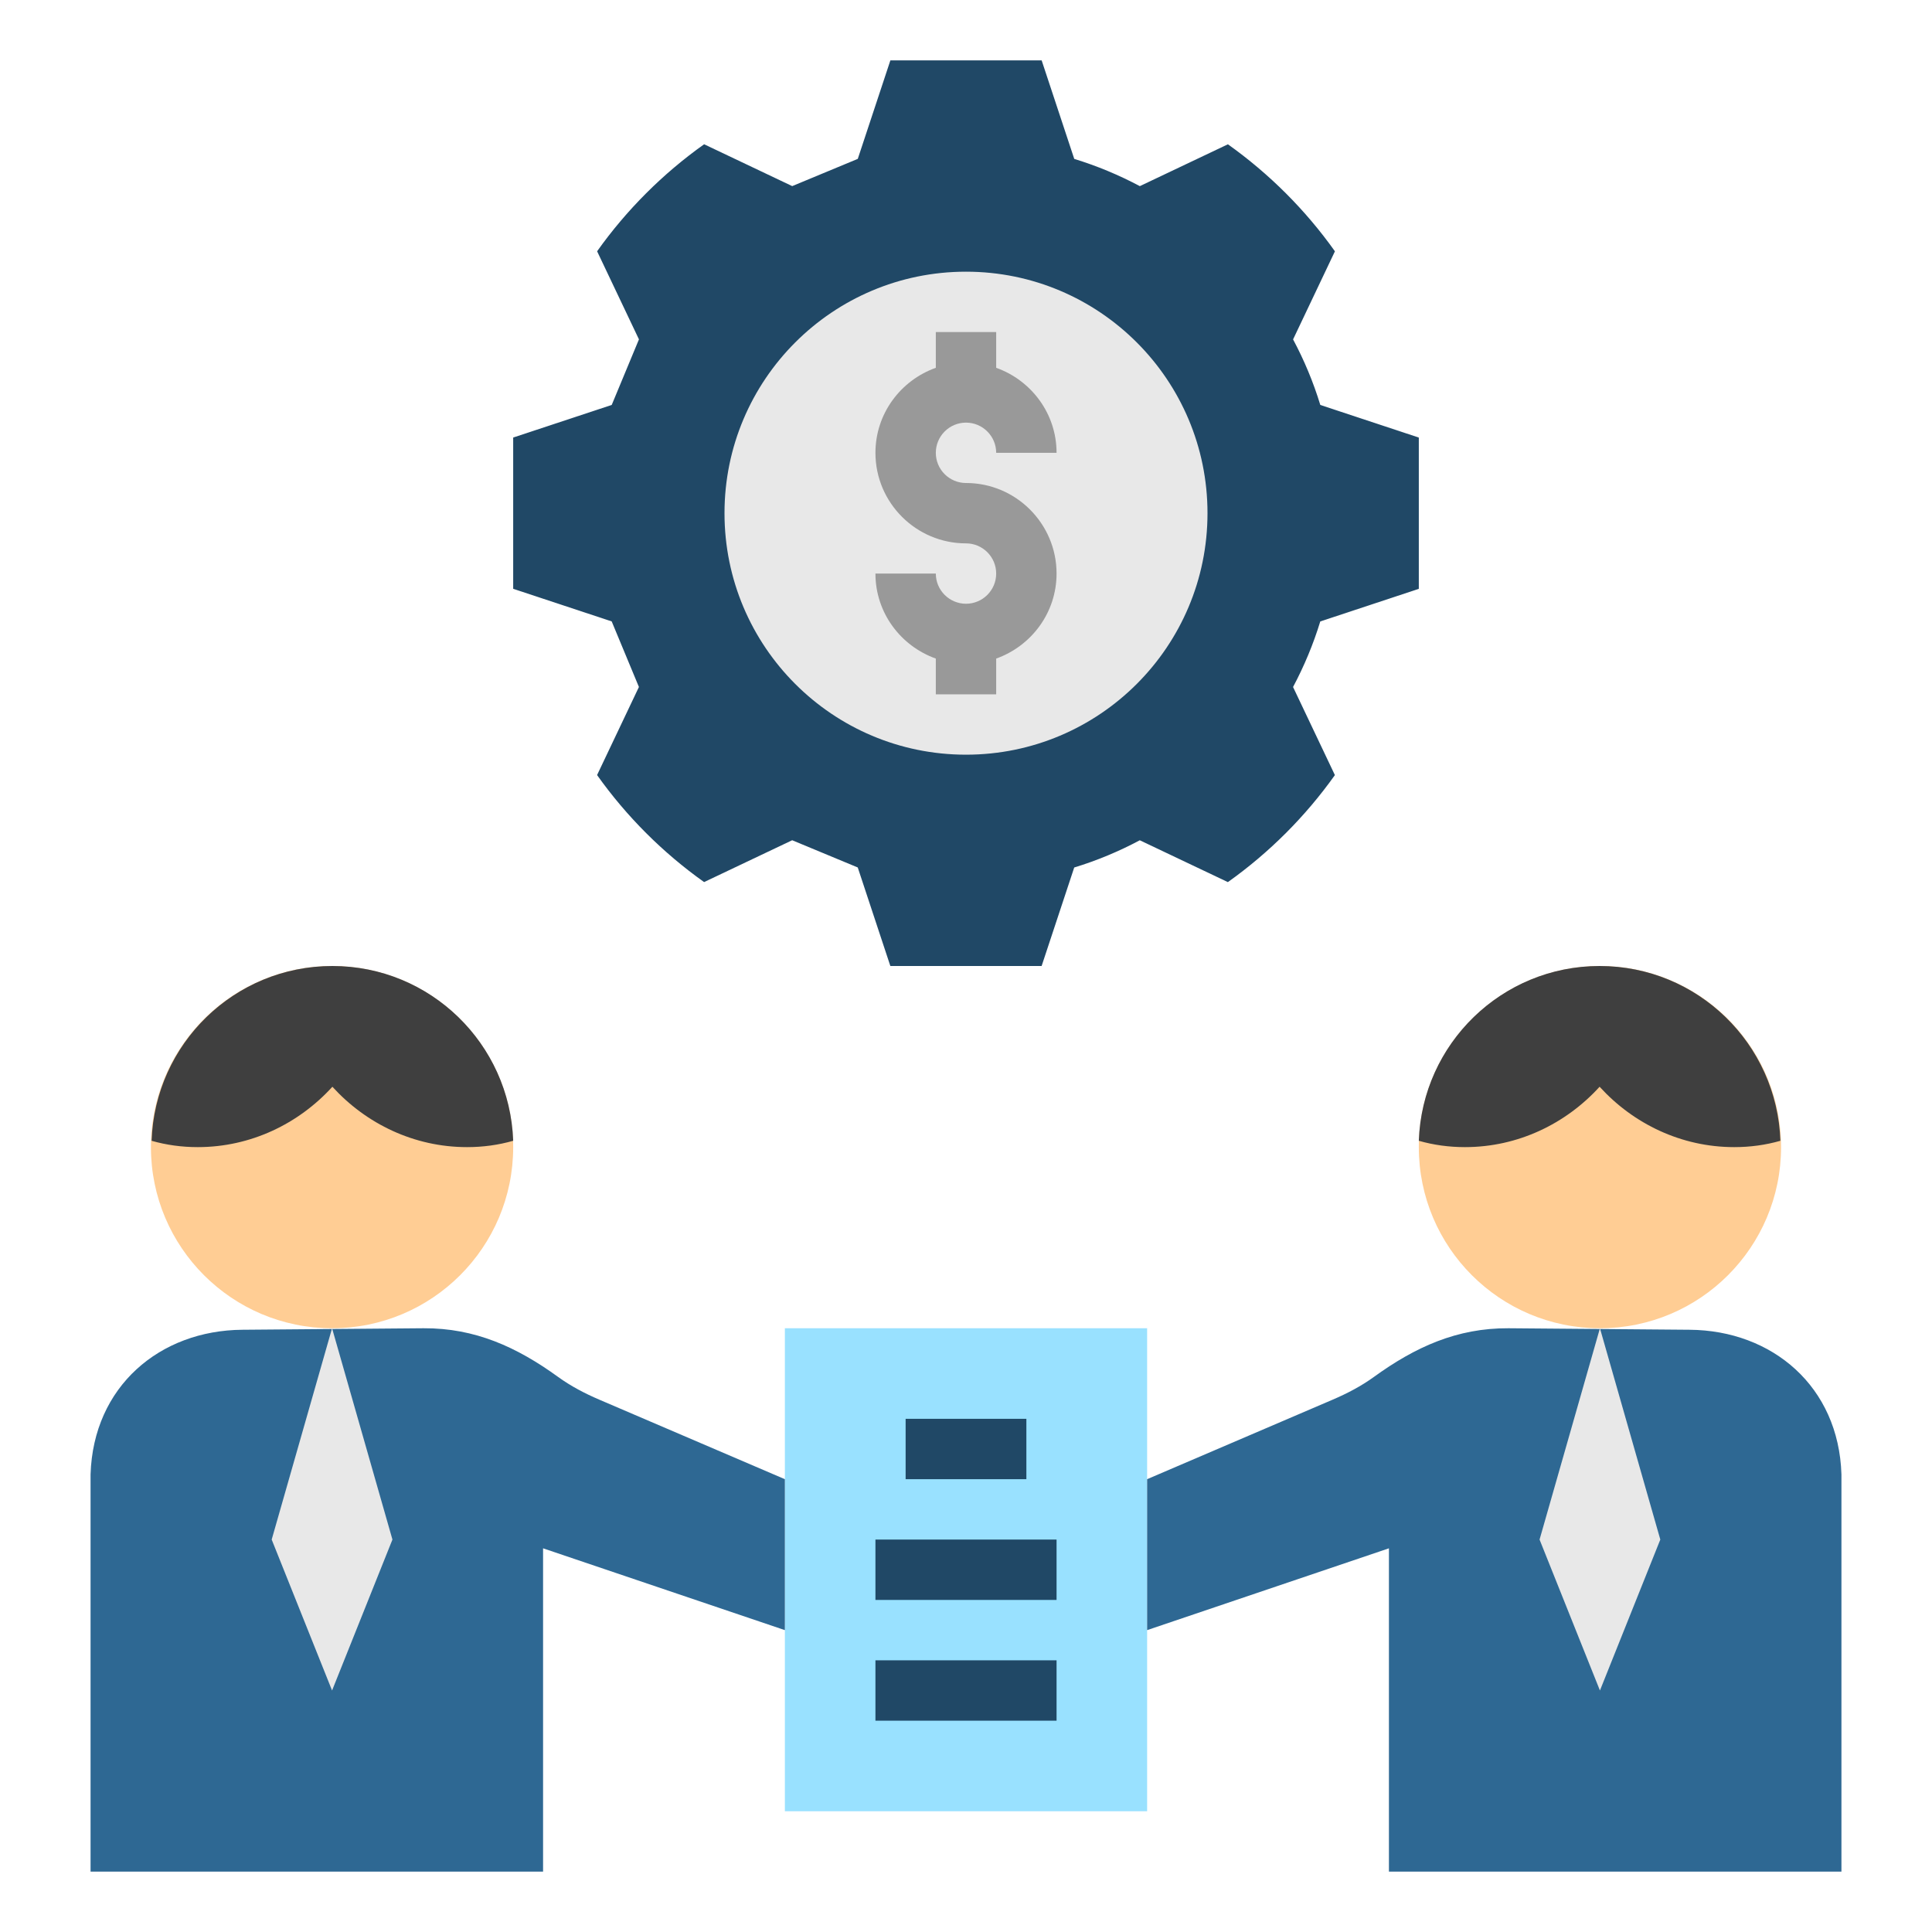
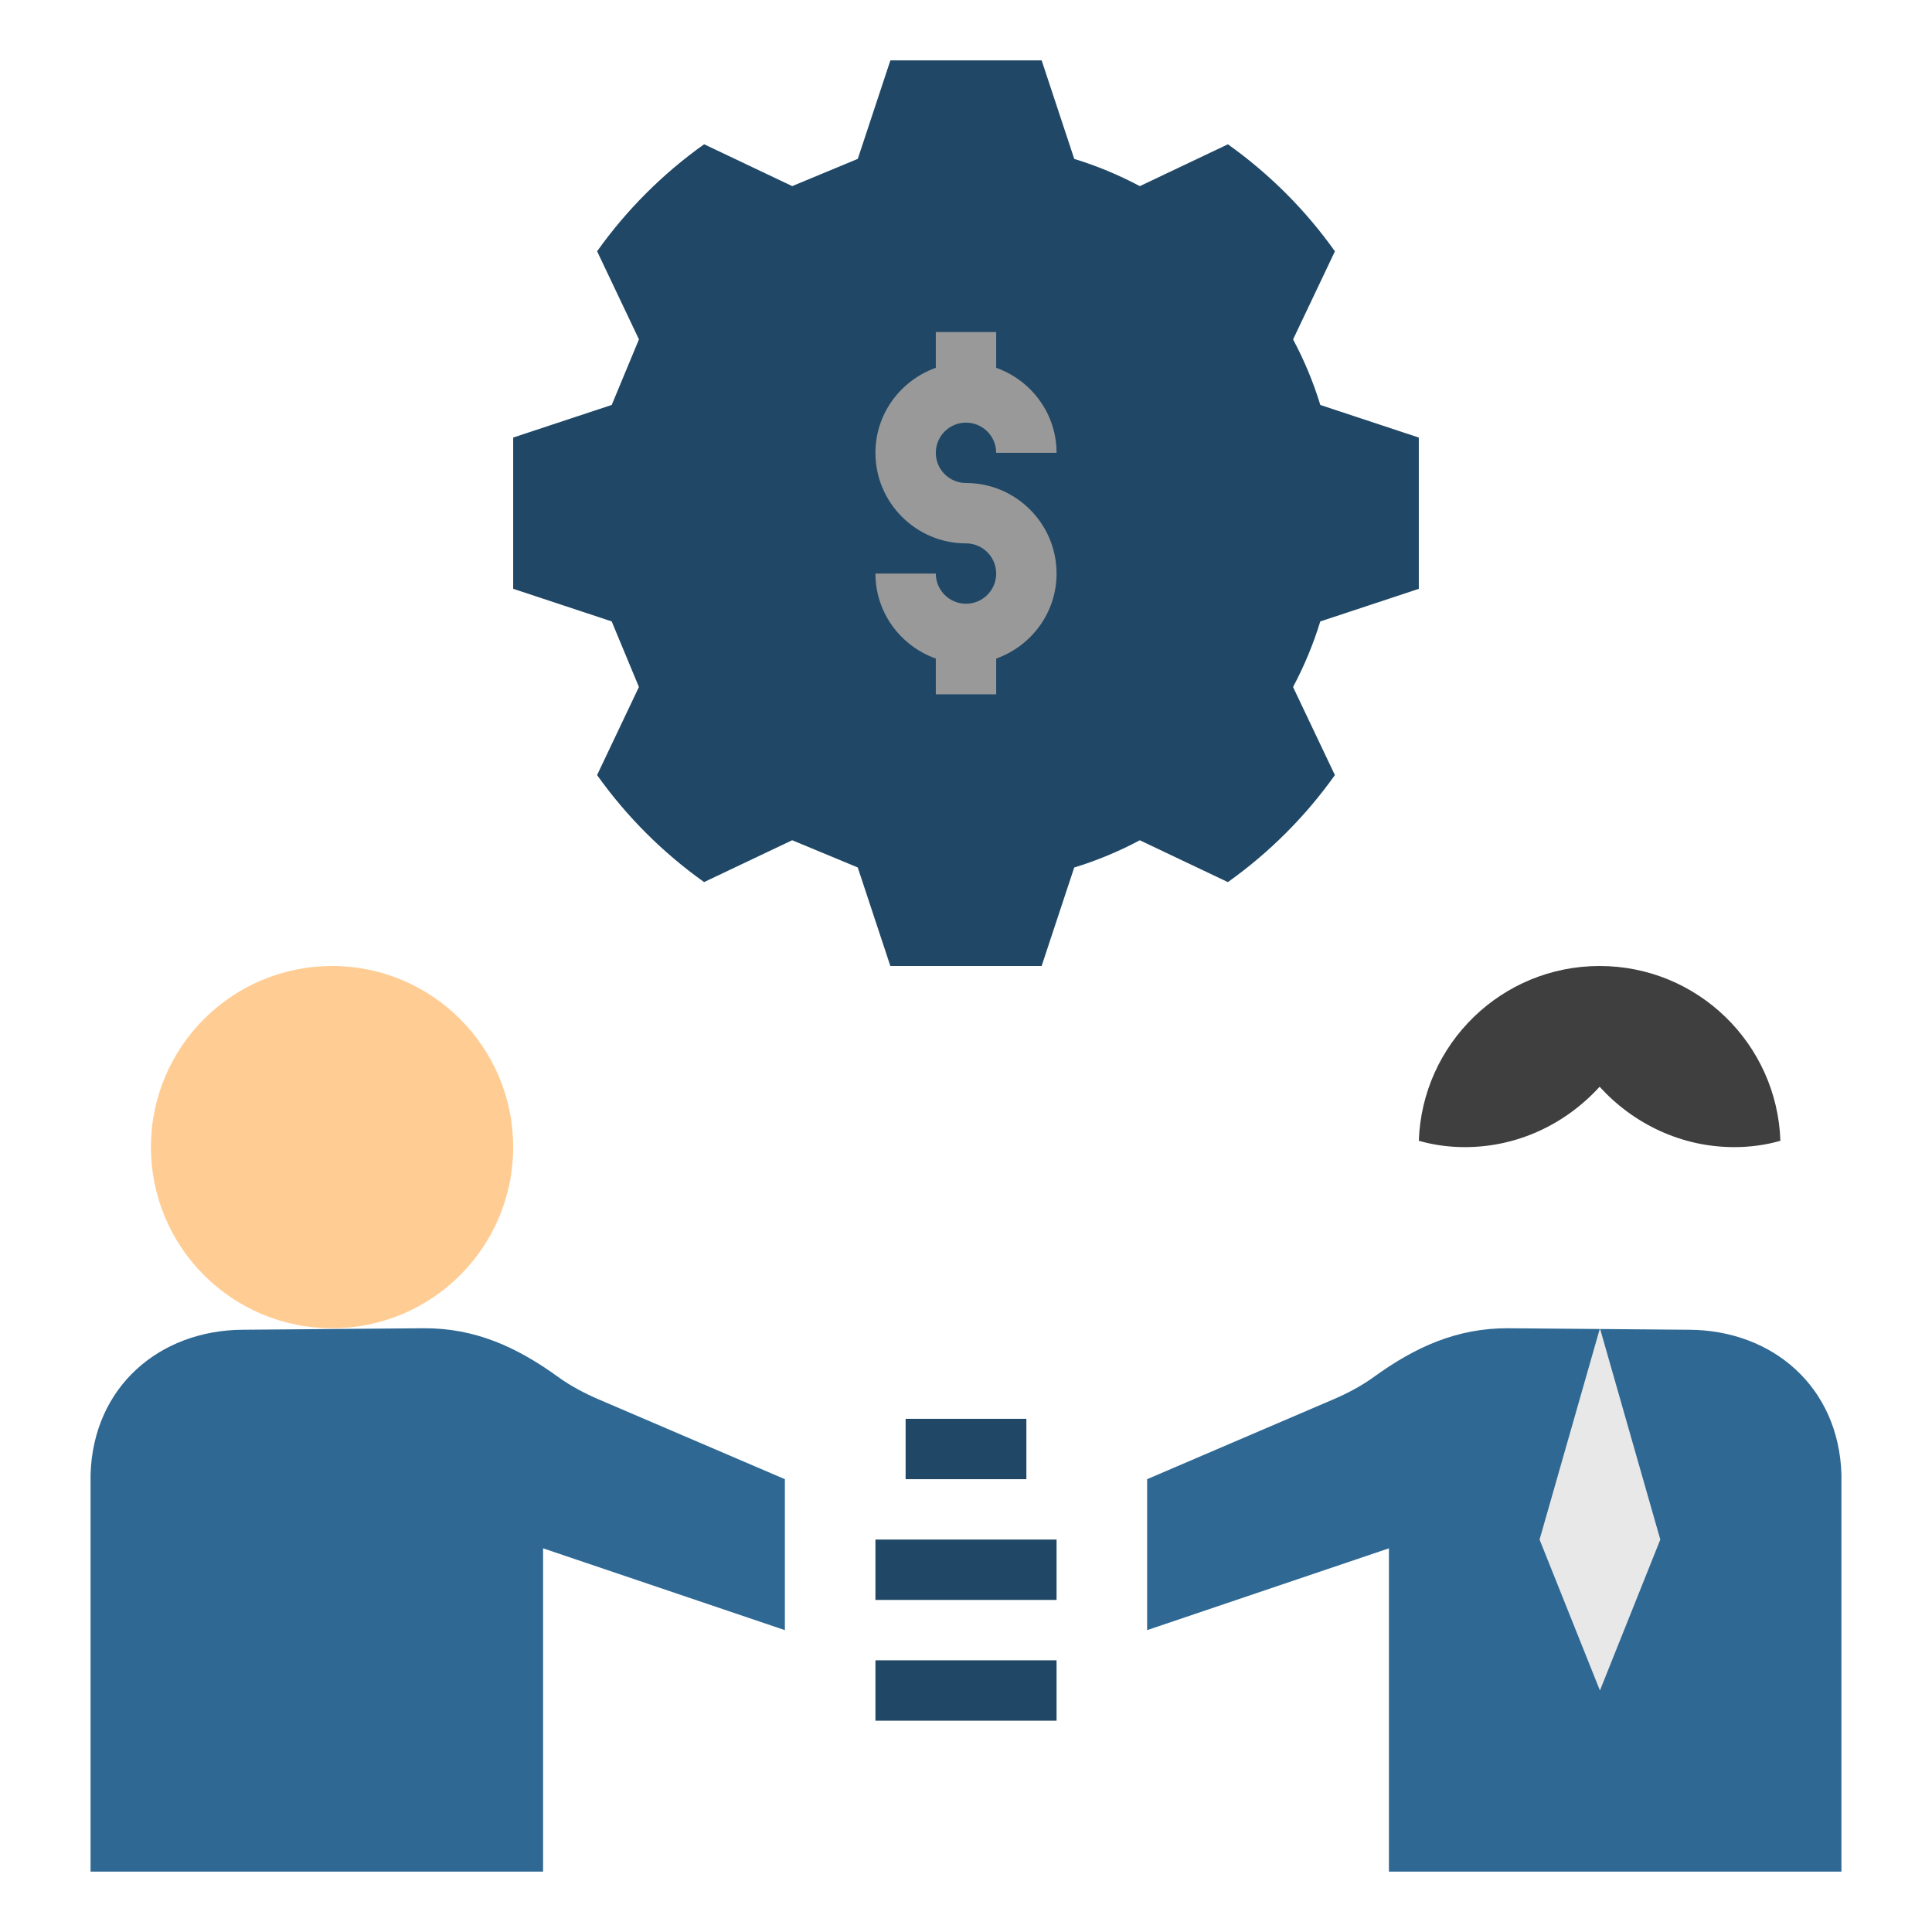
<svg xmlns="http://www.w3.org/2000/svg" id="Layer_1_1_" enable-background="new 0 0 64 64" height="512" viewBox="0 0 64 64" width="512">
  <path d="m47 19.506v-5.011l-3.263-1.08c-.231-.758-.535-1.484-.902-2.172l1.386-2.918c-.975-1.371-2.174-2.569-3.545-3.545l-2.918 1.386c-.688-.366-1.414-.67-2.172-.902l-1.08-3.264h-5.011l-1.08 3.263-2.172.902-2.918-1.386c-1.371.975-2.57 2.174-3.545 3.545l1.386 2.918-.902 2.172-3.264 1.08v5.011l3.263 1.08.902 2.172-1.386 2.918c.975 1.371 2.174 2.57 3.545 3.545l2.918-1.386 2.172.902 1.08 3.264h5.011l1.08-3.263c.758-.231 1.484-.535 2.172-.902l2.918 1.386c1.371-.975 2.569-2.174 3.545-3.545l-1.386-2.918c.366-.688.67-1.414.902-2.172z" fill="#204866" />
-   <circle cx="32" cy="17" fill="#e8e8e8" r="8" />
-   <path d="m26 44h12v16h-12z" fill="#99e1ff" />
  <path d="m26 54v-5l-6.146-2.634c-.479-.205-.945-.448-1.367-.754-1.368-.99-2.75-1.621-4.457-1.612l-6 .05c-2.74.02-4.94 1.88-5.03 4.79v13.16h14.99v-10.71z" fill="#2e6893" />
-   <path d="m11 44-2 7 2 5 2-5z" fill="#e8e8e8" />
  <circle cx="11" cy="38" fill="#ffcd94" r="6" />
-   <path d="m11.011 36c1.12 1.23 2.71 2 4.46 2 .529 0 1.039-.07 1.529-.21-.112-3.216-2.747-5.79-5.989-5.79-3.243 0-5.878 2.574-5.989 5.79.49.14 1 .21 1.529.21 1.75 0 3.34-.77 4.46-2z" fill="#3f3f3f" />
  <path d="m38 54v-5l6.146-2.634c.479-.205.945-.448 1.367-.754 1.368-.99 2.75-1.621 4.457-1.612l6 .05c2.74.02 4.94 1.88 5.03 4.79v13.16h-14.99v-10.71z" fill="#2e6893" />
  <path d="m53 44 2 7-2 5-2-5z" fill="#e8e8e8" />
-   <circle cx="53" cy="38" fill="#ffcd94" r="6" />
  <path d="m52.989 36c-1.12 1.23-2.71 2-4.46 2-.529 0-1.039-.07-1.529-.21.112-3.216 2.747-5.79 5.989-5.79 3.243 0 5.878 2.574 5.989 5.79-.49.14-1 .21-1.529.21-1.75 0-3.34-.77-4.46-2z" fill="#3f3f3f" />
  <g fill="#204866">
    <path d="m30 47h4v2h-4z" />
    <path d="m29 51h6v2h-6z" />
    <path d="m29 55h6v2h-6z" />
  </g>
  <path d="m32 16c-.551 0-1-.448-1-1s.449-1 1-1 1 .448 1 1h2c0-1.302-.839-2.402-2-2.816v-1.184h-2v1.184c-1.161.414-2 1.514-2 2.816 0 1.654 1.346 3 3 3 .551 0 1 .448 1 1s-.449 1-1 1-1-.448-1-1h-2c0 1.302.839 2.402 2 2.816v1.184h2v-1.184c1.161-.414 2-1.514 2-2.816 0-1.654-1.346-3-3-3z" fill="#999" />
</svg>